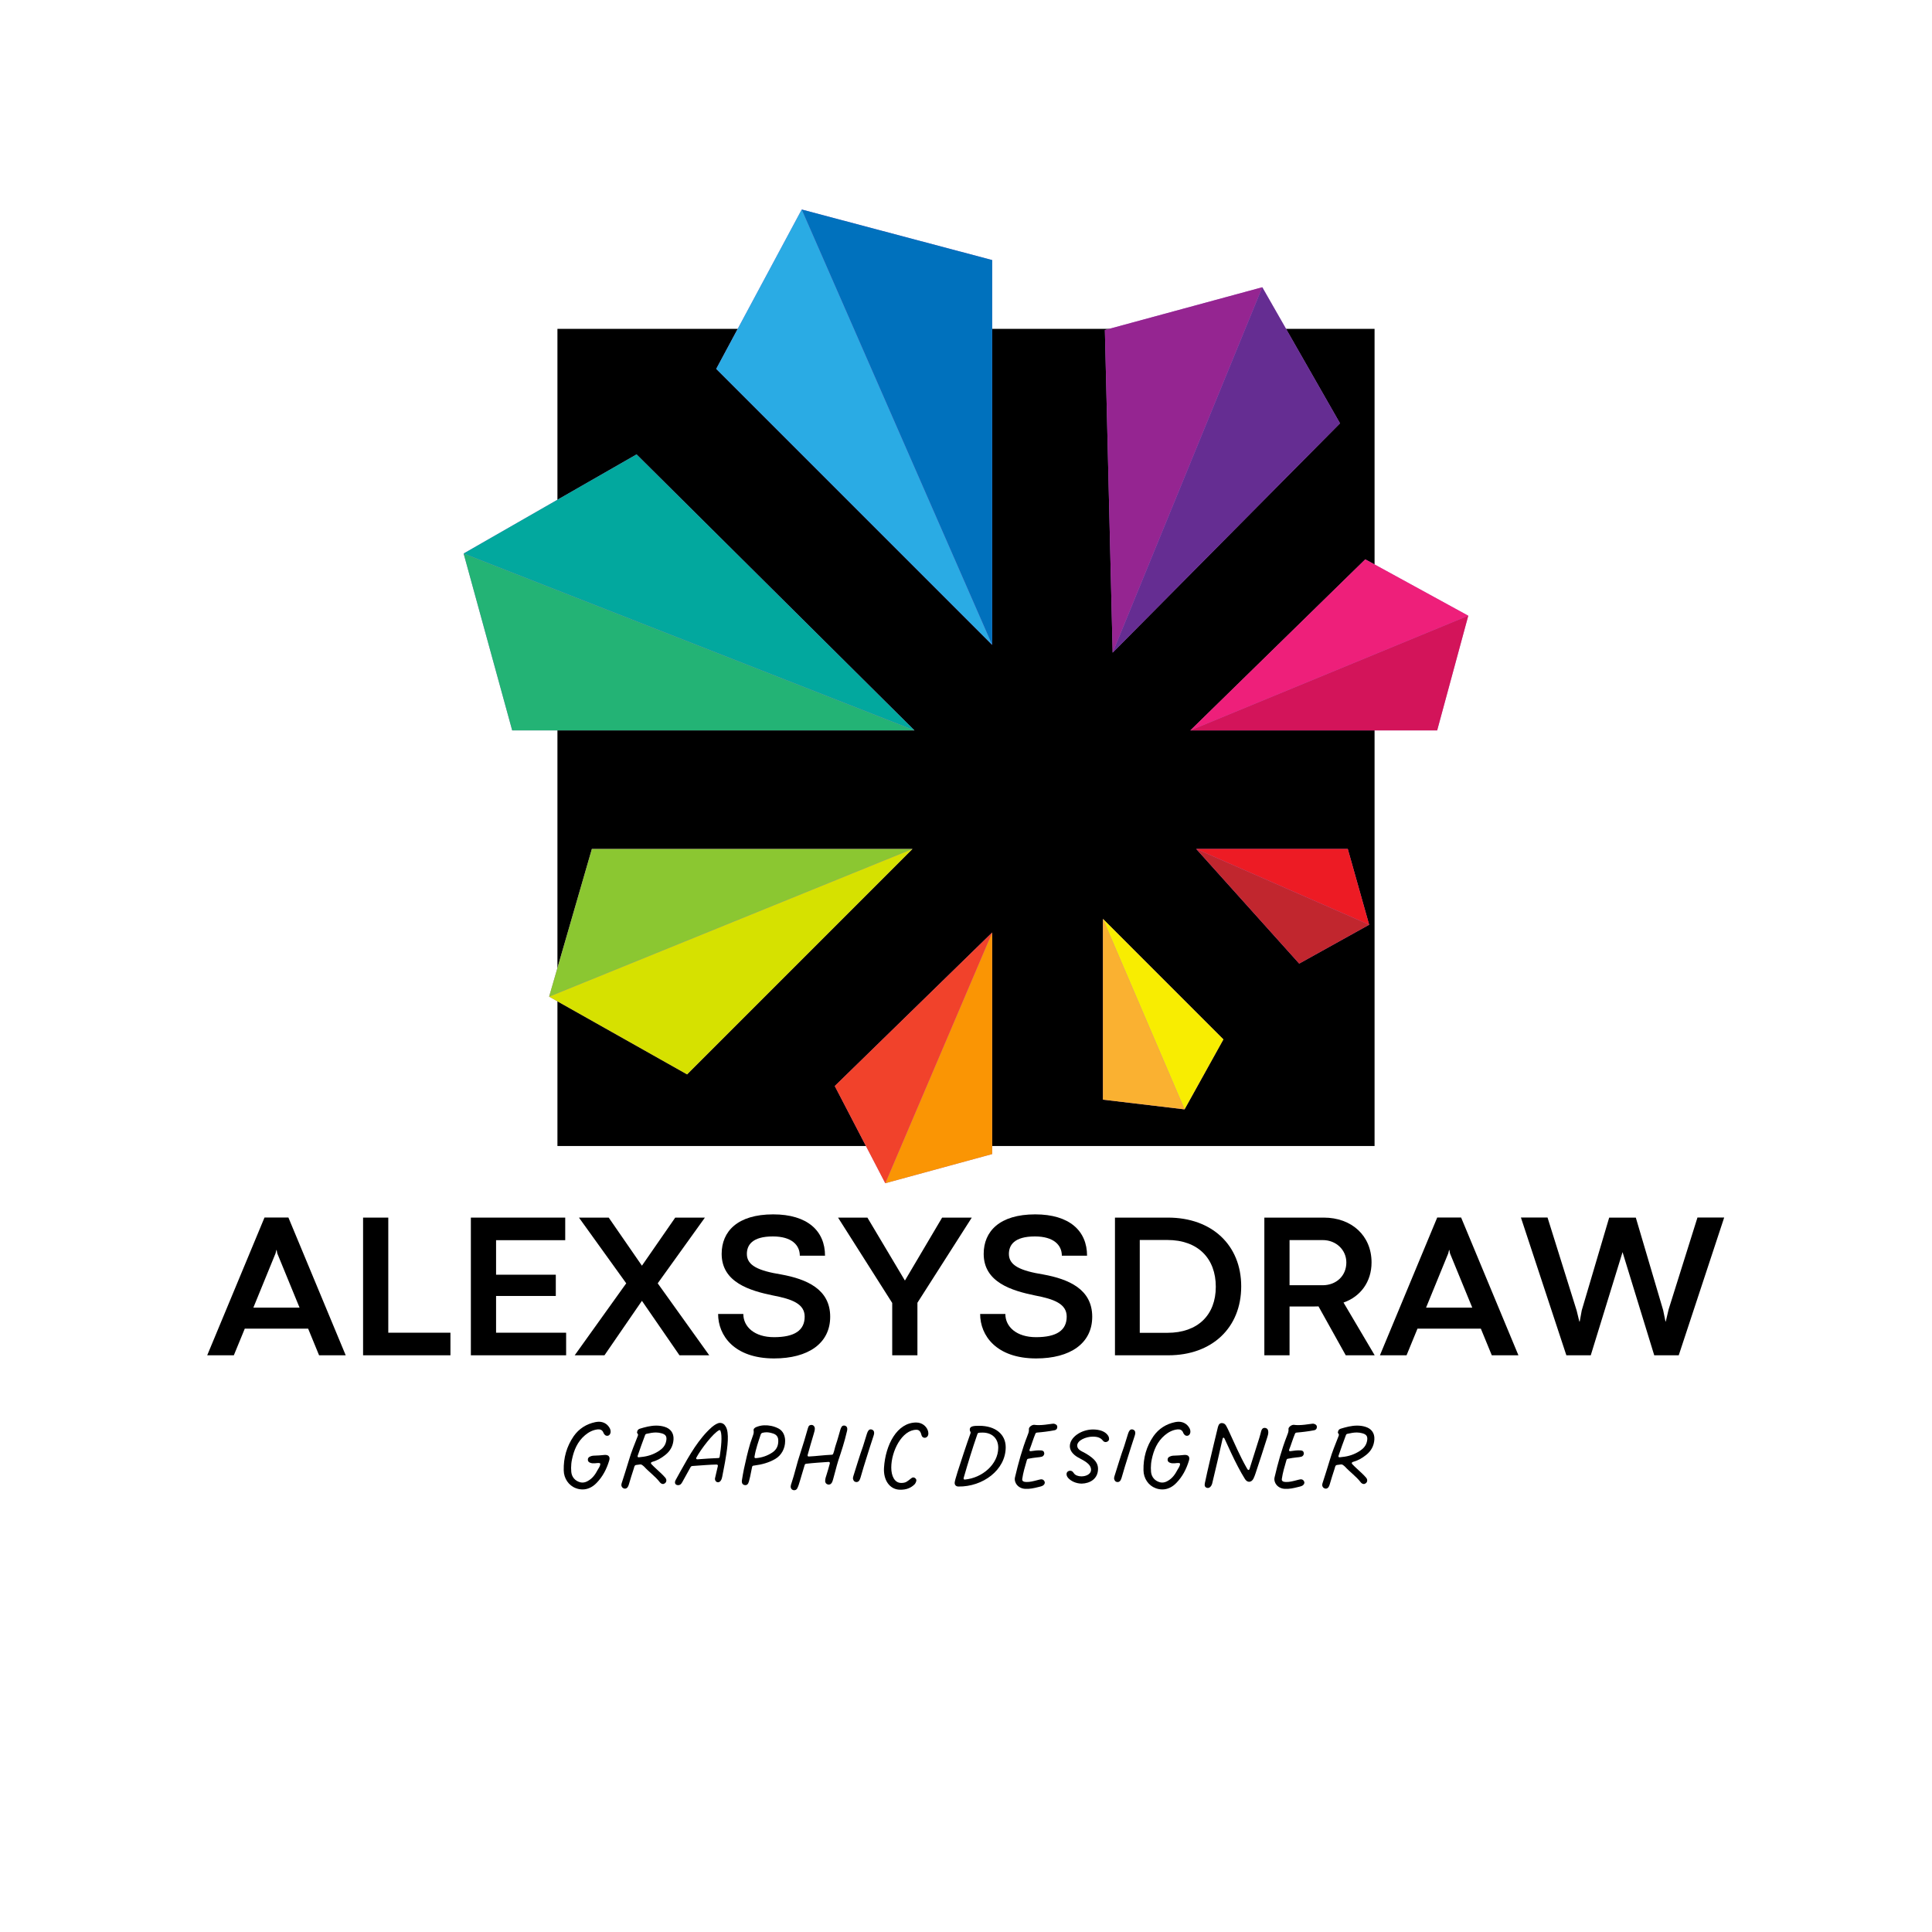
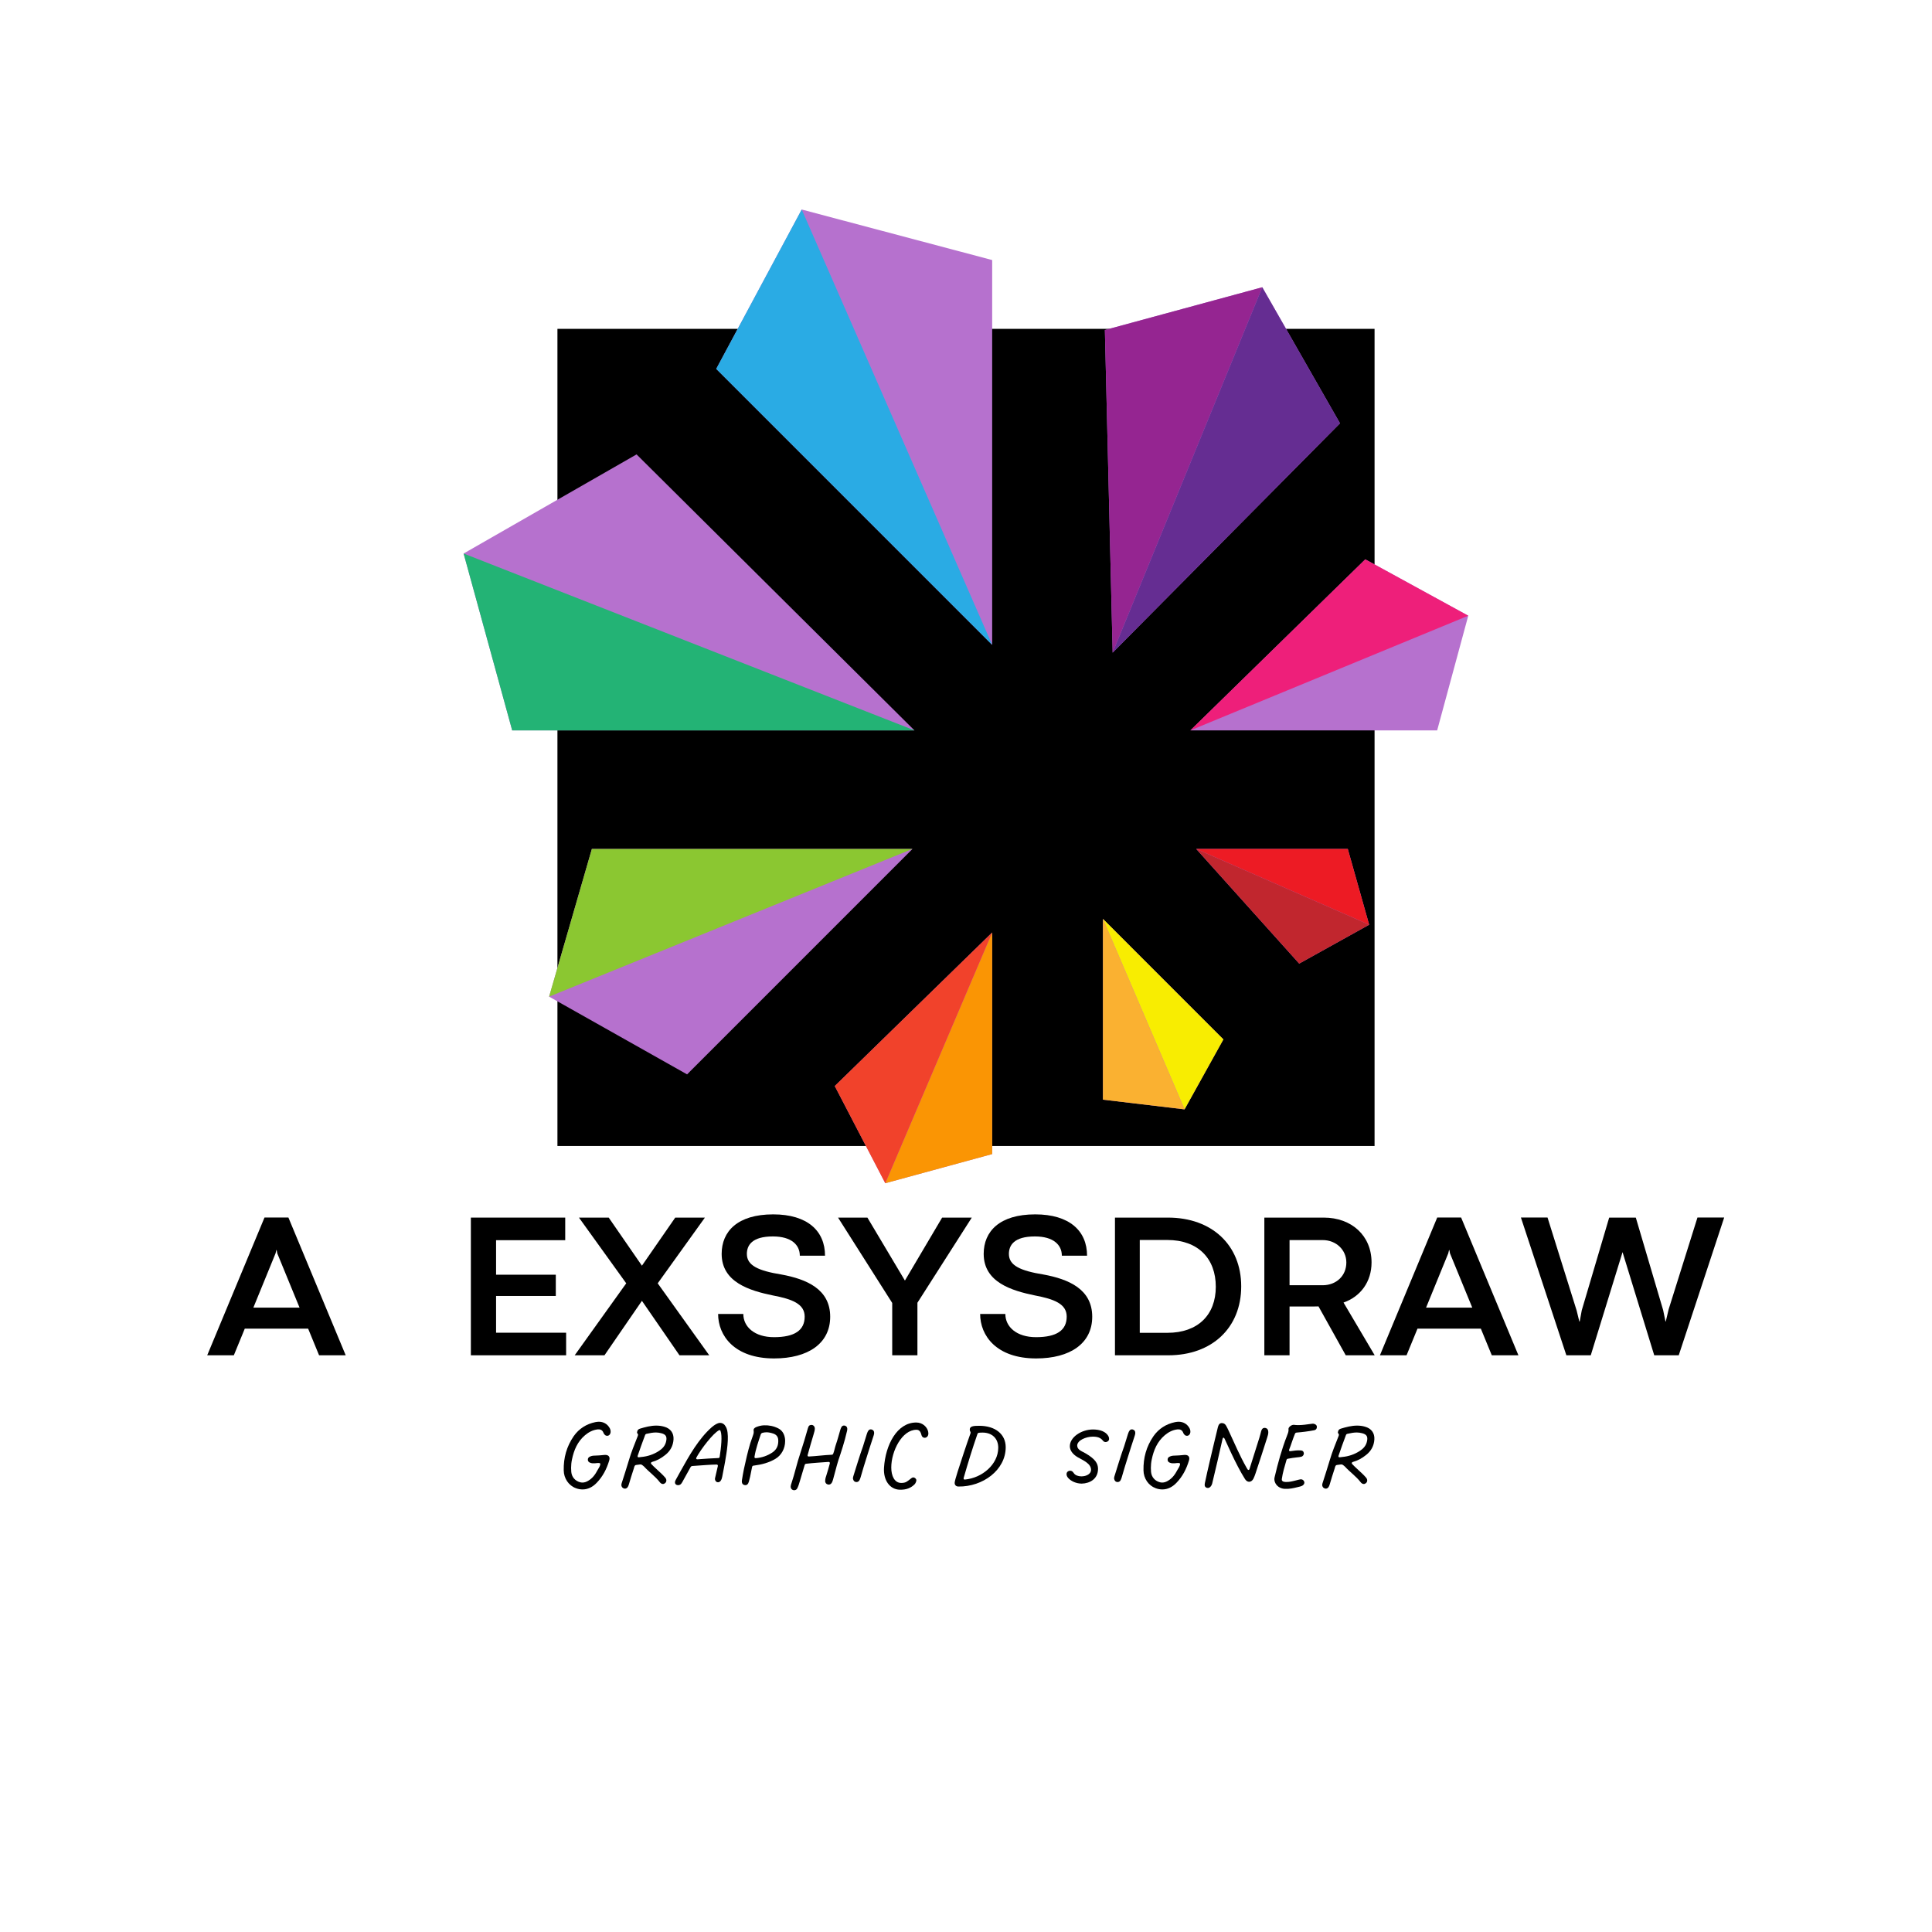
<svg xmlns="http://www.w3.org/2000/svg" height="750" version="1.0" viewBox="0 0 750 750" width="750">
  <defs>
    <clipPath id="a">
      <path d="M 216.395 127.66 L 533.605 127.66 L 533.605 444.871 L 216.395 444.871 Z M 216.395 127.66" />
    </clipPath>
    <clipPath id="b">
      <path d="M 179.977 81.328 L 569.977 81.328 L 569.977 459.328 L 179.977 459.328 Z M 179.977 81.328" />
    </clipPath>
    <clipPath id="c">
      <path d="M 179.977 176 L 355 176 L 355 284 L 179.977 284 Z M 179.977 176" />
    </clipPath>
    <clipPath id="d">
      <path d="M 278 81.328 L 386 81.328 L 386 251 L 278 251 Z M 278 81.328" />
    </clipPath>
    <clipPath id="e">
      <path d="M 311 81.328 L 386 81.328 L 386 251 L 311 251 Z M 311 81.328" />
    </clipPath>
    <clipPath id="f">
      <path d="M 462 217 L 569.977 217 L 569.977 284 L 462 284 Z M 462 217" />
    </clipPath>
    <clipPath id="g">
      <path d="M 462 239 L 569.977 239 L 569.977 284 L 462 284 Z M 462 239" />
    </clipPath>
    <clipPath id="h">
      <path d="M 343 361 L 386 361 L 386 459.328 L 343 459.328 Z M 343 361" />
    </clipPath>
    <clipPath id="i">
      <path d="M 324 361 L 386 361 L 386 459.328 L 324 459.328 Z M 324 361" />
    </clipPath>
    <clipPath id="j">
      <path d="M 179.977 214 L 355 214 L 355 284 L 179.977 284 Z M 179.977 214" />
    </clipPath>
  </defs>
  <g clip-path="url(#a)">
    <path d="M 216.395 127.66 L 533.605 127.66 L 533.605 444.871 L 216.395 444.871 Z M 216.395 127.66" />
  </g>
  <g>
    <g>
      <g>
        <path d="M 54.117 0 L 31.871 -53.488 L 22.598 -53.488 L 0.355 0 L 10.691 0 L 14.934 -10.336 L 39.535 -10.336 L 43.781 0 Z M 26.883 -39.574 L 27.195 -40.871 L 27.312 -40.871 L 27.551 -39.574 L 36.195 -18.512 L 18.273 -18.512 Z M 26.883 -39.574" transform="translate(80.085 526.123)" />
      </g>
    </g>
  </g>
  <g>
    <g>
      <g>
-         <path d="M 40.281 0 L 40.281 -8.766 L 16.152 -8.766 L 16.152 -53.449 L 6.367 -53.449 L 6.367 0 Z M 40.281 0" transform="translate(134.579 526.123)" />
-       </g>
+         </g>
    </g>
  </g>
  <g>
    <g>
      <g>
        <path d="M 43.348 0 L 43.348 -8.766 L 16.152 -8.766 L 16.152 -23.031 L 39.34 -23.031 L 39.34 -31.281 L 16.152 -31.281 L 16.152 -44.684 L 42.996 -44.684 L 42.996 -53.449 L 6.367 -53.449 L 6.367 0 Z M 43.348 0" transform="translate(176.422 526.123)" />
      </g>
    </g>
  </g>
  <g>
    <g>
      <g>
        <path d="M 12.34 0 L 26.883 -21.145 L 41.461 0 L 53.016 0 L 33.012 -27.941 L 51.328 -53.449 L 39.812 -53.449 L 26.883 -34.781 L 13.992 -53.449 L 2.438 -53.449 L 20.789 -27.941 L 0.785 0 Z M 12.34 0" transform="translate(222.312 526.123)" />
      </g>
    </g>
  </g>
  <g>
    <g>
      <g>
        <path d="M 24.406 1.219 C 37.609 1.219 46.18 -4.598 46.18 -14.973 C 46.18 -25.664 37.059 -29.555 27.234 -31.363 C 18.273 -32.816 13.832 -34.859 13.832 -39.34 C 13.832 -42.719 15.84 -46.141 23.934 -46.141 C 31.203 -46.141 34.387 -42.797 34.387 -38.672 L 44.172 -38.672 C 44.172 -48.262 37.375 -54.707 24.051 -54.707 C 10.18 -54.707 4.047 -48.066 4.047 -39.379 C 4.047 -28.297 15.012 -25.074 23.973 -23.227 C 31.402 -21.812 36.273 -19.965 36.273 -15.012 C 36.273 -9.707 32.383 -7.035 24.367 -7.035 C 16.82 -7.035 12.457 -11.043 12.457 -16.035 L 2.672 -16.035 C 2.672 -7.664 8.961 1.219 24.406 1.219 Z M 24.406 1.219" transform="translate(276.1 526.123)" />
      </g>
    </g>
  </g>
  <g>
    <g>
      <g>
        <path d="M 31.402 0 L 31.402 -20.398 L 52.504 -53.449 L 40.992 -53.449 L 26.566 -29.043 L 26.527 -29.043 L 11.988 -53.449 L 0.59 -53.449 L 21.617 -20.316 L 21.617 0 Z M 31.402 0" transform="translate(324.74 526.123)" />
      </g>
    </g>
  </g>
  <g>
    <g>
      <g>
        <path d="M 24.406 1.219 C 37.609 1.219 46.18 -4.598 46.18 -14.973 C 46.18 -25.664 37.059 -29.555 27.234 -31.363 C 18.273 -32.816 13.832 -34.859 13.832 -39.34 C 13.832 -42.719 15.84 -46.141 23.934 -46.141 C 31.203 -46.141 34.387 -42.797 34.387 -38.672 L 44.172 -38.672 C 44.172 -48.262 37.375 -54.707 24.051 -54.707 C 10.18 -54.707 4.047 -48.066 4.047 -39.379 C 4.047 -28.297 15.012 -25.074 23.973 -23.227 C 31.402 -21.812 36.273 -19.965 36.273 -15.012 C 36.273 -9.707 32.383 -7.035 24.367 -7.035 C 16.82 -7.035 12.457 -11.043 12.457 -16.035 L 2.672 -16.035 C 2.672 -7.664 8.961 1.219 24.406 1.219 Z M 24.406 1.219" transform="translate(377.82 526.123)" />
      </g>
    </g>
  </g>
  <g>
    <g>
      <g>
        <path d="M 27.078 0 C 44.055 0 55.375 -10.691 55.375 -26.762 C 55.375 -42.758 44.016 -53.449 26.961 -53.449 L 6.367 -53.449 L 6.367 0 Z M 15.996 -44.762 L 26.684 -44.762 C 38.672 -44.762 45.512 -37.531 45.512 -26.605 C 45.512 -15.602 38.477 -8.727 26.762 -8.727 L 15.996 -8.727 Z M 15.996 -44.762" transform="translate(426.46 526.123)" />
      </g>
    </g>
  </g>
  <g>
    <g>
      <g>
        <path d="M 16.152 0 L 16.152 -18.941 L 25.309 -18.941 C 26.016 -18.941 26.684 -18.941 27.391 -18.98 L 37.965 0 L 49.203 0 L 37.102 -20.477 C 43.664 -22.754 47.984 -28.492 47.984 -36.039 C 47.984 -46.453 40.242 -53.449 29.438 -53.449 L 6.367 -53.449 L 6.367 0 Z M 16.152 -44.723 L 29.043 -44.723 C 34.23 -44.723 38.199 -40.91 38.199 -36.039 C 38.199 -30.812 34.27 -27.234 29.082 -27.195 L 16.152 -27.195 Z M 16.152 -44.723" transform="translate(484.45 526.123)" />
      </g>
    </g>
  </g>
  <g>
    <g>
      <g>
        <path d="M 54.117 0 L 31.871 -53.488 L 22.598 -53.488 L 0.355 0 L 10.691 0 L 14.934 -10.336 L 39.535 -10.336 L 43.781 0 Z M 26.883 -39.574 L 27.195 -40.871 L 27.312 -40.871 L 27.551 -39.574 L 36.195 -18.512 L 18.273 -18.512 Z M 26.883 -39.574" transform="translate(535.33 526.123)" />
      </g>
    </g>
  </g>
  <g>
    <g>
      <g>
        <path d="M 27.707 0 L 40.047 -40.047 L 52.348 0 L 61.859 0 L 79.504 -53.488 L 69.129 -53.488 L 57.93 -17.805 L 56.828 -13.125 L 56.711 -13.125 L 55.809 -17.527 L 45.195 -53.449 L 34.859 -53.449 L 24.211 -17.449 L 23.422 -13.125 L 23.266 -13.125 L 22.242 -17.332 L 10.926 -53.488 L 0.59 -53.488 L 18.234 0 Z M 27.707 0" transform="translate(589.824 526.123)" />
      </g>
    </g>
  </g>
  <g>
    <g>
      <g>
        <path d="M 10.602 1.504 C 12.559 1.504 14.438 0.641 16.055 -1.055 C 18.426 -3.496 19.93 -6.43 20.906 -9.664 C 20.98 -9.965 21.055 -10.227 21.055 -10.492 C 21.055 -11.469 20.34 -11.996 19.062 -11.883 C 17.746 -11.73 16.469 -11.656 15.152 -11.617 C 14.59 -11.617 13.988 -11.504 13.461 -11.242 C 12.898 -11.016 12.598 -10.566 12.633 -9.965 C 12.672 -9.398 13.008 -9.062 13.5 -8.875 C 14.102 -8.609 14.738 -8.609 15.379 -8.648 C 15.828 -8.688 16.242 -8.762 16.73 -8.762 C 16.883 -8.762 16.996 -8.762 17.145 -8.723 C 17.371 -8.723 17.523 -8.496 17.445 -8.121 C 17.297 -7.371 16.809 -6.73 16.43 -6.055 C 15.566 -4.398 14.477 -2.82 12.746 -1.844 C 12.07 -1.43 11.316 -1.164 10.566 -1.164 C 10.266 -1.164 9.965 -1.203 9.664 -1.277 C 7.746 -1.766 6.391 -3.27 6.203 -5.266 C 6.168 -5.789 6.129 -6.316 6.129 -6.844 C 6.129 -7.934 6.242 -9.062 6.469 -10.113 C 7.219 -13.762 8.609 -17.07 11.543 -19.551 C 12.973 -20.754 14.625 -21.621 16.508 -21.809 C 17.445 -21.883 18.199 -21.582 18.613 -20.68 C 18.688 -20.453 18.762 -20.266 18.914 -20.078 C 19.25 -19.551 19.703 -19.215 20.379 -19.328 C 20.98 -19.438 21.395 -20.004 21.469 -20.719 C 21.508 -21.355 21.355 -21.957 20.98 -22.523 C 20.117 -23.949 18.648 -24.777 16.883 -24.777 C 16.469 -24.777 16.016 -24.703 15.566 -24.629 C 12.07 -23.914 9.176 -22.07 7.145 -19.176 C 4.398 -15.191 3.16 -10.754 3.27 -5.902 C 3.309 -2.781 5.188 0 7.973 1.016 C 8.836 1.355 9.738 1.504 10.602 1.504 Z M 10.602 1.504" transform="translate(215.57 576.692)" />
      </g>
    </g>
  </g>
  <g>
    <g>
      <g>
        <path d="M 3.57 1.203 C 3.984 1.203 4.438 0.977 4.699 0.527 C 4.887 0.262 5 -0.113 5.113 -0.453 C 5.754 -2.746 6.203 -3.984 7.031 -6.617 C 7.145 -6.957 7.18 -7.332 7.406 -7.672 C 7.559 -7.934 7.781 -7.973 8.047 -8.008 C 8.535 -8.082 8.988 -8.121 9.477 -8.195 C 9.777 -8.234 9.965 -8.16 10.227 -8.008 C 10.492 -7.781 10.754 -7.633 10.98 -7.406 C 12.934 -5.266 15.34 -3.609 17.109 -1.316 C 17.484 -0.828 17.934 -0.602 18.348 -0.602 C 18.648 -0.602 18.949 -0.754 19.215 -0.977 C 19.516 -1.242 19.664 -1.617 19.664 -1.992 C 19.664 -2.332 19.551 -2.668 19.25 -3.047 C 18.762 -3.609 18.234 -4.172 17.672 -4.699 C 16.43 -5.902 15.113 -6.992 13.836 -8.348 C 13.574 -8.648 13.609 -8.949 14.023 -9.137 C 14.102 -9.176 14.176 -9.176 14.25 -9.211 C 16.129 -9.738 17.746 -10.68 19.25 -11.883 C 21.168 -13.387 22.297 -15.414 22.445 -17.898 C 22.598 -20.418 21.242 -22.184 18.801 -22.859 C 17.785 -23.16 16.77 -23.273 15.754 -23.273 C 13.574 -23.273 11.469 -22.711 9.363 -22.07 C 8.797 -21.883 8.348 -21.508 8.273 -20.566 C 8.234 -20.453 8.461 -20.266 8.574 -20.039 C 8.723 -19.816 8.688 -19.629 8.609 -19.363 L 8.496 -19.062 C 7.332 -16.055 6.055 -13.047 5.152 -9.926 C 4.098 -6.316 3.309 -4.098 2.293 -0.828 C 2.293 -0.789 2.258 -0.676 2.219 -0.414 C 2.18 -0.227 2.18 -0.074 2.258 0.152 C 2.367 0.602 2.707 0.977 3.195 1.129 C 3.309 1.164 3.461 1.203 3.57 1.203 Z M 8.535 -11.582 C 9.438 -14.324 10.414 -16.883 11.395 -19.551 C 11.504 -19.852 11.656 -20.004 11.957 -20.078 C 13.234 -20.379 14.477 -20.605 15.641 -20.605 C 16.355 -20.605 17.031 -20.492 17.746 -20.305 C 19.137 -19.93 19.703 -19.328 19.703 -18.199 C 19.703 -17.898 19.664 -17.559 19.59 -17.223 C 19.25 -15.527 18.234 -14.402 16.883 -13.5 C 14.777 -12.105 12.445 -11.316 9.965 -11.094 C 9.664 -11.055 9.363 -11.016 9.062 -10.98 C 8.609 -10.902 8.387 -11.168 8.535 -11.582 Z M 8.535 -11.582" transform="translate(239.015 576.692)" />
      </g>
    </g>
  </g>
  <g>
    <g>
      <g>
        <path d="M 0.941 -0.152 C 2.031 -0.152 2.406 -1.055 2.934 -2.031 L 5.789 -7.18 C 5.941 -7.445 6.168 -7.559 6.469 -7.594 C 10.453 -7.859 13.199 -8.121 15.828 -8.16 C 16.242 -8.16 16.43 -7.934 16.355 -7.559 C 16.055 -6.277 15.492 -3.723 15.266 -2.859 C 15.113 -2.258 15.527 -1.277 16.43 -1.277 C 17.332 -1.277 17.859 -2.332 18.047 -3.383 C 18.727 -7.031 19.137 -8.836 19.402 -10.715 C 20.152 -14.965 20.832 -20.605 19.438 -22.859 C 18.949 -23.801 18.16 -24.328 17.184 -24.328 C 16.242 -24.328 15.078 -23.539 14.137 -22.785 C 11.469 -20.453 9.289 -17.672 7.332 -14.777 C 5.34 -11.805 3.609 -8.688 1.844 -5.527 C 1.242 -4.398 0.602 -3.27 0 -2.18 C -0.641 -1.055 -0.152 -0.152 0.941 -0.152 Z M 8.008 -10.828 C 9.738 -14.102 14.59 -20.418 16.883 -21.508 C 17.07 -21.582 17.297 -21.508 17.41 -21.168 C 18.125 -19.363 17.633 -14.738 17.07 -11.203 C 17.031 -10.828 16.844 -10.68 16.508 -10.68 C 14.25 -10.566 11.582 -10.453 8.496 -10.191 C 8.008 -10.152 7.82 -10.414 8.008 -10.828 Z M 8.008 -10.828" transform="translate(262.31 576.692)" />
      </g>
    </g>
  </g>
  <g>
    <g>
      <g>
        <path d="M 4.965 -0.188 C 5.754 -0.039 6.316 -0.453 6.617 -1.543 C 6.805 -2.18 6.957 -2.859 7.105 -3.496 C 7.332 -4.738 7.594 -5.941 7.859 -7.219 C 7.934 -7.559 8.121 -7.707 8.461 -7.746 C 8.574 -7.746 8.688 -7.781 8.762 -7.781 C 11.656 -8.16 14.402 -8.875 16.922 -10.379 C 19.289 -11.77 20.68 -14.477 20.68 -17.184 C 20.68 -17.598 20.68 -18.012 20.605 -18.387 C 20.34 -20.039 19.551 -21.434 17.973 -22.223 C 16.242 -23.086 14.402 -23.461 12.484 -23.387 C 11.43 -23.348 10.414 -23.086 9.477 -22.711 C 8.836 -22.445 8.309 -21.996 8.461 -21.281 C 8.496 -21.133 8.496 -20.98 8.496 -20.832 C 8.496 -20.266 8.309 -19.738 8.121 -19.215 C 7.82 -18.273 7.445 -17.332 7.145 -16.395 C 6.168 -13.121 5.414 -9.777 4.699 -6.469 C 4.398 -5 4.137 -3.535 3.91 -2.066 C 3.762 -0.977 4.137 -0.34 4.965 -0.188 Z M 8.797 -11.242 C 9.289 -14.25 10.301 -17.07 11.242 -19.93 C 11.355 -20.191 11.504 -20.34 11.805 -20.453 C 12.371 -20.605 12.898 -20.68 13.461 -20.68 C 14.363 -20.68 15.266 -20.453 16.168 -20.152 C 17.297 -19.738 17.934 -18.949 18.012 -17.746 C 18.125 -15.715 17.523 -14.062 15.754 -12.859 C 13.836 -11.582 11.73 -10.828 9.324 -10.641 C 8.91 -10.602 8.723 -10.828 8.797 -11.242 Z M 8.797 -11.242" transform="translate(284.103 576.692)" />
      </g>
    </g>
  </g>
  <g>
    <g>
      <g>
        <path d="M 3.234 1.805 C 3.684 1.805 4.098 1.617 4.363 1.203 C 4.586 0.754 4.812 0.301 4.965 -0.188 C 5.375 -1.43 5.715 -2.668 6.09 -3.91 C 6.504 -5.266 6.918 -6.578 7.293 -7.934 C 7.371 -8.234 7.559 -8.422 7.859 -8.461 C 10.68 -8.797 13.836 -8.988 16.543 -9.176 C 16.957 -9.211 17.145 -8.949 17.07 -8.574 C 16.695 -7.105 16.242 -5.641 15.793 -4.172 C 15.527 -3.383 15.266 -2.633 15.266 -1.805 C 15.227 -1.09 15.68 -0.562 16.32 -0.414 C 16.43 -0.375 16.543 -0.375 16.656 -0.375 C 17.145 -0.375 17.559 -0.641 17.824 -1.09 C 18.086 -1.504 18.199 -1.957 18.348 -2.445 C 19.062 -4.852 19.59 -7.293 20.34 -9.664 C 21.582 -13.348 22.785 -17.031 23.648 -20.793 C 23.762 -21.168 23.84 -21.508 23.84 -21.883 C 23.84 -21.957 23.84 -21.996 23.84 -22.07 C 23.84 -22.223 23.801 -22.336 23.727 -22.598 C 23.574 -22.938 23.273 -23.16 22.859 -23.273 C 22.336 -23.387 21.844 -23.199 21.582 -22.711 C 21.395 -22.371 21.242 -21.996 21.133 -21.621 C 20.566 -19.703 20.078 -17.785 19.438 -15.941 C 19.027 -14.777 18.836 -13.5 18.387 -12.371 C 18.273 -12.07 18.047 -11.957 17.746 -11.957 C 14.852 -11.844 11.617 -11.395 8.949 -11.281 C 8.535 -11.242 8.348 -11.504 8.461 -11.883 C 9.176 -14.59 10 -17.223 10.754 -19.816 C 10.941 -20.605 11.281 -21.355 11.242 -22.184 C 11.203 -22.973 10.641 -23.539 9.965 -23.539 C 9.699 -23.539 9.477 -23.5 9.176 -23.348 C 8.797 -23.086 8.688 -22.637 8.535 -22.184 C 7.633 -18.949 6.656 -15.754 5.602 -12.52 C 4.285 -8.688 3.461 -4.664 2.145 -0.789 C 2.031 -0.488 1.957 -0.262 1.918 0.074 C 1.879 0.152 1.879 0.227 1.879 0.301 L 1.879 0.562 C 1.957 1.016 2.105 1.391 2.52 1.617 C 2.707 1.73 2.969 1.805 3.16 1.805 C 3.16 1.805 3.195 1.805 3.234 1.805 Z M 3.234 1.805" transform="translate(305.068 576.692)" />
      </g>
    </g>
  </g>
  <g>
    <g>
      <g>
        <path d="M 3.836 -1.355 C 4.324 -1.355 4.812 -1.617 5.074 -2.18 C 5.301 -2.633 5.453 -3.16 5.602 -3.684 C 6.277 -6.016 6.957 -8.348 7.707 -10.641 C 8.422 -13.008 9.699 -16.922 10.492 -19.328 C 10.641 -19.738 10.715 -20.152 10.715 -20.453 C 10.715 -21.133 10.379 -21.582 9.738 -21.77 C 9.59 -21.809 9.477 -21.809 9.363 -21.809 C 8.723 -21.809 8.273 -21.281 7.895 -20.078 C 7.559 -18.988 6.77 -16.355 6.391 -15.227 C 5 -11.395 3.836 -7.371 2.594 -3.496 L 2.594 -3.461 C 2.52 -3.16 2.445 -2.895 2.52 -2.559 C 2.668 -1.805 3.16 -1.355 3.836 -1.355 Z M 3.836 -1.355" transform="translate(328.627 576.692)" />
      </g>
    </g>
  </g>
  <g>
    <g>
      <g>
        <path d="M 10.113 1.617 C 12.598 1.656 14.363 0.941 15.828 -0.527 C 16.055 -0.789 16.469 -1.504 16.469 -2.031 C 16.469 -2.668 15.793 -3.16 15.305 -3.16 C 15.113 -3.16 14.926 -3.121 14.777 -3.008 C 14.551 -2.895 14.438 -2.781 14.25 -2.633 C 12.934 -1.656 12.484 -1.016 10.602 -1.016 C 7.973 -1.016 6.73 -3.762 6.73 -6.992 C 6.73 -13.387 10.902 -21.656 16.508 -21.656 C 17.672 -21.656 18.16 -20.832 18.5 -19.477 C 18.988 -17.973 21.133 -18.312 21.133 -20.23 C 21.133 -20.453 21.094 -20.719 21.055 -20.941 C 20.68 -22.637 18.988 -24.477 16.43 -24.477 C 8.949 -24.477 4.473 -15.793 3.91 -6.918 C 3.609 -2.18 6.055 1.543 10.113 1.617 Z M 10.113 1.617" transform="translate(339.26 576.692)" />
      </g>
    </g>
  </g>
  <g>
    <g>
      <g>
        <path d="M 3.648 0.375 C 13.16 0.527 22.035 -6.055 22.035 -14.891 C 22.035 -19.891 18.047 -23.199 11.77 -23.199 C 9.625 -23.199 8.082 -23.086 8.082 -21.77 C 8.082 -21.395 8.121 -21.242 8.273 -21.02 C 8.422 -20.754 8.461 -20.531 8.348 -20.23 C 7.48 -17.746 6.844 -16.016 5.715 -12.559 C 4.137 -7.746 2.219 -2.066 2.219 -1.055 C 2.219 -0.188 2.746 0.34 3.648 0.375 Z M 5.715 -2.969 C 7.52 -9.211 8.988 -14.023 11.055 -20.004 C 11.168 -20.305 11.355 -20.453 11.656 -20.492 C 12.031 -20.531 12.445 -20.566 13.047 -20.566 C 16.844 -20.566 19.176 -18.16 19.137 -14.625 C 19.102 -8.273 12.973 -2.969 6.203 -2.332 C 5.789 -2.293 5.602 -2.559 5.715 -2.969 Z M 5.715 -2.969" transform="translate(368.38 576.692)" />
      </g>
    </g>
  </g>
  <g>
    <g>
      <g>
-         <path d="M 6.617 1.277 C 8.387 1.391 10.039 1.016 11.695 0.602 C 12.297 0.453 12.934 0.34 13.5 0.039 C 13.988 -0.262 14.289 -0.676 14.289 -1.164 C 14.289 -1.277 14.25 -1.43 14.211 -1.543 C 13.988 -2.145 13.387 -2.52 12.707 -2.406 C 12.145 -2.332 11.656 -2.145 11.129 -2.031 C 9.777 -1.691 8.422 -1.316 6.992 -1.391 C 6.578 -1.43 6.09 -1.43 5.715 -1.805 C 5.527 -2.031 5.488 -2.258 5.527 -2.52 C 5.867 -4.965 6.617 -7.445 7.332 -9.891 C 7.406 -10.191 7.594 -10.379 7.895 -10.414 C 9.098 -10.641 10.227 -10.828 11.395 -10.941 C 11.957 -10.98 12.559 -11.055 13.121 -11.203 C 13.762 -11.395 14.176 -12.031 14.062 -12.633 C 13.988 -13.273 13.609 -13.609 12.82 -13.648 C 11.543 -13.723 10.266 -13.574 8.875 -13.348 C 8.422 -13.273 8.234 -13.535 8.387 -13.949 C 9.176 -15.941 9.777 -18.047 10.641 -20.117 C 10.754 -20.418 10.98 -20.531 11.281 -20.566 C 12.371 -20.68 13.461 -20.754 14.512 -20.906 C 15.715 -21.055 16.922 -21.242 18.086 -21.469 C 18.727 -21.582 19.137 -22.035 19.137 -22.711 C 19.176 -23.312 18.801 -23.727 18.086 -23.949 C 17.934 -23.988 17.785 -24.027 17.633 -24.027 C 17.41 -24.027 17.184 -23.988 16.922 -23.949 C 15.266 -23.727 13.609 -23.461 11.918 -23.461 C 11.355 -23.461 10.754 -23.5 10.191 -23.574 C 9.324 -23.648 8.008 -22.672 8.121 -21.883 C 8.234 -20.906 7.82 -20.117 7.52 -19.289 C 5.488 -14.102 4.023 -8.723 2.746 -3.309 C 2.668 -3.008 2.633 -2.746 2.633 -2.48 C 2.633 -2.105 2.707 -1.766 2.82 -1.43 C 3.348 0.113 4.812 1.164 6.617 1.277 Z M 6.617 1.277" transform="translate(391.299 576.692)" />
-       </g>
+         </g>
    </g>
  </g>
  <g>
    <g>
      <g>
        <path d="M 9.59 -0.754 C 12.859 -0.828 15.941 -2.633 15.941 -6.504 C 15.941 -8.574 14.852 -10.301 11.203 -12.445 C 9.738 -13.309 7.859 -13.836 7.859 -15.527 C 7.859 -17.523 11.203 -18.988 13.91 -18.988 C 15.715 -18.988 16.922 -18.613 17.859 -17.41 C 18.16 -17.031 18.535 -16.883 18.914 -16.883 C 19.438 -16.883 20.23 -17.297 20.23 -18.086 C 20.23 -18.348 20.191 -18.727 20.039 -19.027 C 19.027 -21.055 16.508 -21.77 13.988 -21.77 C 9.512 -21.77 5 -18.801 5 -15.266 C 5 -13.723 6.016 -12.184 8.082 -10.98 C 10.266 -9.738 13.234 -8.535 13.234 -6.09 C 13.234 -4.551 11.469 -3.57 9.477 -3.57 C 8.273 -3.57 7.07 -3.984 6.543 -4.812 C 6.016 -5.641 5.602 -5.754 5 -5.754 C 4.438 -5.754 3.723 -5.266 3.723 -4.473 C 3.723 -4.023 3.836 -3.535 4.363 -2.934 C 5.488 -1.691 7.406 -0.789 9.59 -0.754 Z M 9.59 -0.754" transform="translate(410.311 576.692)" />
      </g>
    </g>
  </g>
  <g>
    <g>
      <g>
        <path d="M 3.836 -1.355 C 4.324 -1.355 4.812 -1.617 5.074 -2.18 C 5.301 -2.633 5.453 -3.16 5.602 -3.684 C 6.277 -6.016 6.957 -8.348 7.707 -10.641 C 8.422 -13.008 9.699 -16.922 10.492 -19.328 C 10.641 -19.738 10.715 -20.152 10.715 -20.453 C 10.715 -21.133 10.379 -21.582 9.738 -21.77 C 9.59 -21.809 9.477 -21.809 9.363 -21.809 C 8.723 -21.809 8.273 -21.281 7.895 -20.078 C 7.559 -18.988 6.77 -16.355 6.391 -15.227 C 5 -11.395 3.836 -7.371 2.594 -3.496 L 2.594 -3.461 C 2.52 -3.16 2.445 -2.895 2.52 -2.559 C 2.668 -1.805 3.16 -1.355 3.836 -1.355 Z M 3.836 -1.355" transform="translate(430 576.692)" />
      </g>
    </g>
  </g>
  <g>
    <g>
      <g>
        <path d="M 10.602 1.504 C 12.559 1.504 14.438 0.641 16.055 -1.055 C 18.426 -3.496 19.93 -6.43 20.906 -9.664 C 20.98 -9.965 21.055 -10.227 21.055 -10.492 C 21.055 -11.469 20.34 -11.996 19.062 -11.883 C 17.746 -11.73 16.469 -11.656 15.152 -11.617 C 14.59 -11.617 13.988 -11.504 13.461 -11.242 C 12.898 -11.016 12.598 -10.566 12.633 -9.965 C 12.672 -9.398 13.008 -9.062 13.5 -8.875 C 14.102 -8.609 14.738 -8.609 15.379 -8.648 C 15.828 -8.688 16.242 -8.762 16.73 -8.762 C 16.883 -8.762 16.996 -8.762 17.145 -8.723 C 17.371 -8.723 17.523 -8.496 17.445 -8.121 C 17.297 -7.371 16.809 -6.73 16.43 -6.055 C 15.566 -4.398 14.477 -2.82 12.746 -1.844 C 12.07 -1.43 11.316 -1.164 10.566 -1.164 C 10.266 -1.164 9.965 -1.203 9.664 -1.277 C 7.746 -1.766 6.391 -3.27 6.203 -5.266 C 6.168 -5.789 6.129 -6.316 6.129 -6.844 C 6.129 -7.934 6.242 -9.062 6.469 -10.113 C 7.219 -13.762 8.609 -17.07 11.543 -19.551 C 12.973 -20.754 14.625 -21.621 16.508 -21.809 C 17.445 -21.883 18.199 -21.582 18.613 -20.68 C 18.688 -20.453 18.762 -20.266 18.914 -20.078 C 19.25 -19.551 19.703 -19.215 20.379 -19.328 C 20.98 -19.438 21.395 -20.004 21.469 -20.719 C 21.508 -21.355 21.355 -21.957 20.98 -22.523 C 20.117 -23.949 18.648 -24.777 16.883 -24.777 C 16.469 -24.777 16.016 -24.703 15.566 -24.629 C 12.07 -23.914 9.176 -22.07 7.145 -19.176 C 4.398 -15.191 3.16 -10.754 3.27 -5.902 C 3.309 -2.781 5.188 0 7.973 1.016 C 8.836 1.355 9.738 1.504 10.602 1.504 Z M 10.602 1.504" transform="translate(440.633 576.692)" />
      </g>
    </g>
  </g>
  <g>
    <g>
      <g>
        <path d="M 4.812 0.941 C 5.266 0.941 5.715 0.676 6.09 0.113 C 6.469 -0.453 6.578 -1.129 6.73 -1.805 C 7.82 -6.242 9.176 -12.145 10.527 -18.16 C 10.641 -18.688 11.055 -18.727 11.281 -18.234 C 12.973 -14.551 14.625 -10.867 16.508 -7.293 C 17.371 -5.641 18.273 -4.023 19.25 -2.48 C 19.703 -1.805 20.266 -1.465 20.832 -1.465 C 21.469 -1.465 22.109 -1.879 22.523 -2.707 C 22.824 -3.348 23.086 -4.023 23.312 -4.699 C 24.855 -9.324 26.359 -13.949 27.824 -18.574 C 28.051 -19.289 28.312 -20.039 28.273 -20.832 C 28.238 -21.734 27.824 -22.258 27.07 -22.371 C 26.32 -22.484 25.793 -22.07 25.531 -21.207 C 25.266 -20.266 25.078 -19.363 24.777 -18.461 L 20.98 -6.43 C 20.867 -6.016 20.492 -5.902 20.23 -6.277 C 20.039 -6.543 19.93 -6.805 19.777 -7.031 C 17.223 -11.543 15.191 -16.32 13.008 -21.02 C 12.672 -21.734 12.332 -22.484 11.918 -23.199 C 11.582 -23.801 11.094 -24.215 10.34 -24.25 C 9.512 -24.289 9.023 -23.84 8.723 -22.746 C 7.672 -18.348 6.578 -13.91 5.566 -9.512 C 4.773 -6.129 4.363 -4.324 3.648 -0.941 C 3.609 -0.715 3.57 -0.488 3.57 -0.301 C 3.57 0.301 3.836 0.676 4.363 0.863 C 4.512 0.902 4.664 0.941 4.812 0.941 Z M 4.812 0.941" transform="translate(464.078 576.692)" />
      </g>
    </g>
  </g>
  <g>
    <g>
      <g>
        <path d="M 6.617 1.277 C 8.387 1.391 10.039 1.016 11.695 0.602 C 12.297 0.453 12.934 0.34 13.5 0.039 C 13.988 -0.262 14.289 -0.676 14.289 -1.164 C 14.289 -1.277 14.25 -1.43 14.211 -1.543 C 13.988 -2.145 13.387 -2.52 12.707 -2.406 C 12.145 -2.332 11.656 -2.145 11.129 -2.031 C 9.777 -1.691 8.422 -1.316 6.992 -1.391 C 6.578 -1.43 6.09 -1.43 5.715 -1.805 C 5.527 -2.031 5.488 -2.258 5.527 -2.52 C 5.867 -4.965 6.617 -7.445 7.332 -9.891 C 7.406 -10.191 7.594 -10.379 7.895 -10.414 C 9.098 -10.641 10.227 -10.828 11.395 -10.941 C 11.957 -10.98 12.559 -11.055 13.121 -11.203 C 13.762 -11.395 14.176 -12.031 14.062 -12.633 C 13.988 -13.273 13.609 -13.609 12.82 -13.648 C 11.543 -13.723 10.266 -13.574 8.875 -13.348 C 8.422 -13.273 8.234 -13.535 8.387 -13.949 C 9.176 -15.941 9.777 -18.047 10.641 -20.117 C 10.754 -20.418 10.98 -20.531 11.281 -20.566 C 12.371 -20.68 13.461 -20.754 14.512 -20.906 C 15.715 -21.055 16.922 -21.242 18.086 -21.469 C 18.727 -21.582 19.137 -22.035 19.137 -22.711 C 19.176 -23.312 18.801 -23.727 18.086 -23.949 C 17.934 -23.988 17.785 -24.027 17.633 -24.027 C 17.41 -24.027 17.184 -23.988 16.922 -23.949 C 15.266 -23.727 13.609 -23.461 11.918 -23.461 C 11.355 -23.461 10.754 -23.5 10.191 -23.574 C 9.324 -23.648 8.008 -22.672 8.121 -21.883 C 8.234 -20.906 7.82 -20.117 7.52 -19.289 C 5.488 -14.102 4.023 -8.723 2.746 -3.309 C 2.668 -3.008 2.633 -2.746 2.633 -2.48 C 2.633 -2.105 2.707 -1.766 2.82 -1.43 C 3.348 0.113 4.812 1.164 6.617 1.277 Z M 6.617 1.277" transform="translate(492.07 576.692)" />
      </g>
    </g>
  </g>
  <g>
    <g>
      <g>
        <path d="M 3.57 1.203 C 3.984 1.203 4.438 0.977 4.699 0.527 C 4.887 0.262 5 -0.113 5.113 -0.453 C 5.754 -2.746 6.203 -3.984 7.031 -6.617 C 7.145 -6.957 7.18 -7.332 7.406 -7.672 C 7.559 -7.934 7.781 -7.973 8.047 -8.008 C 8.535 -8.082 8.988 -8.121 9.477 -8.195 C 9.777 -8.234 9.965 -8.16 10.227 -8.008 C 10.492 -7.781 10.754 -7.633 10.98 -7.406 C 12.934 -5.266 15.34 -3.609 17.109 -1.316 C 17.484 -0.828 17.934 -0.602 18.348 -0.602 C 18.648 -0.602 18.949 -0.754 19.215 -0.977 C 19.516 -1.242 19.664 -1.617 19.664 -1.992 C 19.664 -2.332 19.551 -2.668 19.25 -3.047 C 18.762 -3.609 18.234 -4.172 17.672 -4.699 C 16.43 -5.902 15.113 -6.992 13.836 -8.348 C 13.574 -8.648 13.609 -8.949 14.023 -9.137 C 14.102 -9.176 14.176 -9.176 14.25 -9.211 C 16.129 -9.738 17.746 -10.68 19.25 -11.883 C 21.168 -13.387 22.297 -15.414 22.445 -17.898 C 22.598 -20.418 21.242 -22.184 18.801 -22.859 C 17.785 -23.16 16.77 -23.273 15.754 -23.273 C 13.574 -23.273 11.469 -22.711 9.363 -22.07 C 8.797 -21.883 8.348 -21.508 8.273 -20.566 C 8.234 -20.453 8.461 -20.266 8.574 -20.039 C 8.723 -19.816 8.688 -19.629 8.609 -19.363 L 8.496 -19.062 C 7.332 -16.055 6.055 -13.047 5.152 -9.926 C 4.098 -6.316 3.309 -4.098 2.293 -0.828 C 2.293 -0.789 2.258 -0.676 2.219 -0.414 C 2.18 -0.227 2.18 -0.074 2.258 0.152 C 2.367 0.602 2.707 0.977 3.195 1.129 C 3.309 1.164 3.461 1.203 3.57 1.203 Z M 8.535 -11.582 C 9.438 -14.324 10.414 -16.883 11.395 -19.551 C 11.504 -19.852 11.656 -20.004 11.957 -20.078 C 13.234 -20.379 14.477 -20.605 15.641 -20.605 C 16.355 -20.605 17.031 -20.492 17.746 -20.305 C 19.137 -19.93 19.703 -19.328 19.703 -18.199 C 19.703 -17.898 19.664 -17.559 19.59 -17.223 C 19.25 -15.527 18.234 -14.402 16.883 -13.5 C 14.777 -12.105 12.445 -11.316 9.965 -11.094 C 9.664 -11.055 9.363 -11.016 9.062 -10.98 C 8.609 -10.902 8.387 -11.168 8.535 -11.582 Z M 8.535 -11.582" transform="translate(511.082 576.692)" />
      </g>
    </g>
  </g>
  <g clip-path="url(#b)">
    <path d="M 278.039 143.203 L 385.16 250.336 L 385.16 100.953 L 311.23 81.336 Z M 354.984 283.531 L 247.113 176.398 L 179.977 214.875 L 198.832 283.531 Z M 354.23 329.555 L 229.762 329.555 L 213.168 386.895 L 266.727 417.074 Z M 385.16 361.996 L 324.055 421.602 L 343.668 459.324 L 385.16 448.008 Z M 428.156 356.715 L 428.156 426.883 L 459.84 430.652 L 474.926 403.492 Z M 464.367 329.555 L 504.348 374.07 L 531.504 358.98 L 523.207 329.555 Z M 462.102 283.531 L 557.906 283.531 L 569.977 239.02 L 529.996 217.141 Z M 431.93 253.355 L 520.188 164.328 L 490.012 111.516 L 428.91 128.113 Z M 431.93 253.355" fill="#b671ce" fill-rule="evenodd" />
  </g>
  <g clip-path="url(#c)">
-     <path d="M 179.977 214.875 L 354.984 283.531 L 247.113 176.398 Z M 179.977 214.875" fill="#02a89e" fill-rule="evenodd" />
-   </g>
+     </g>
  <g clip-path="url(#d)">
    <path d="M 278.039 143.203 L 385.16 250.336 L 311.23 81.336 Z M 278.039 143.203" fill="#2aabe4" fill-rule="evenodd" />
  </g>
  <g clip-path="url(#e)">
-     <path d="M 311.23 81.336 L 385.16 250.336 L 385.16 100.953 Z M 311.23 81.336" fill="#0071bd" fill-rule="evenodd" />
-   </g>
+     </g>
  <path d="M 428.91 128.113 L 431.93 253.355 L 490.012 111.516 Z M 428.91 128.113" fill="#952591" fill-rule="evenodd" />
  <path d="M 490.012 111.516 L 431.93 253.355 L 520.188 164.328 Z M 490.012 111.516" fill="#652d92" fill-rule="evenodd" />
  <g clip-path="url(#f)">
    <path d="M 529.996 217.141 L 462.102 283.531 L 569.977 239.02 Z M 529.996 217.141" fill="#ee1f7a" fill-rule="evenodd" />
  </g>
  <g clip-path="url(#g)">
-     <path d="M 569.977 239.02 L 462.102 283.531 L 557.906 283.531 Z M 569.977 239.02" fill="#d3145a" fill-rule="evenodd" />
+     <path d="M 569.977 239.02 L 557.906 283.531 Z M 569.977 239.02" fill="#d3145a" fill-rule="evenodd" />
  </g>
  <path d="M 523.207 329.555 L 464.367 329.555 L 531.504 358.98 Z M 523.207 329.555" fill="#ed1b24" fill-rule="evenodd" />
  <path d="M 531.504 358.98 L 464.367 329.555 L 504.348 374.07 Z M 531.504 358.98" fill="#c1262e" fill-rule="evenodd" />
  <path d="M 474.926 403.492 L 428.156 356.715 L 459.84 430.652 Z M 474.926 403.492" fill="#f8ed01" fill-rule="evenodd" />
  <path d="M 459.84 430.652 L 428.156 356.715 L 428.156 426.883 Z M 459.84 430.652" fill="#fab131" fill-rule="evenodd" />
  <g clip-path="url(#h)">
    <path d="M 385.16 448.008 L 385.16 361.996 L 343.668 459.324 Z M 385.16 448.008" fill="#fa9504" fill-rule="evenodd" />
  </g>
  <g clip-path="url(#i)">
    <path d="M 343.668 459.324 L 385.16 361.996 L 324.055 421.602 Z M 343.668 459.324" fill="#f1422b" fill-rule="evenodd" />
  </g>
-   <path d="M 266.727 417.074 L 354.23 329.555 L 213.168 386.895 Z M 266.727 417.074" fill="#d6e100" fill-rule="evenodd" />
  <path d="M 213.168 386.895 L 354.23 329.555 L 229.762 329.555 Z M 213.168 386.895" fill="#8bc731" fill-rule="evenodd" />
  <g clip-path="url(#j)">
    <path d="M 198.832 283.531 L 354.984 283.531 L 179.977 214.875 Z M 198.832 283.531" fill="#23b375" fill-rule="evenodd" />
  </g>
</svg>